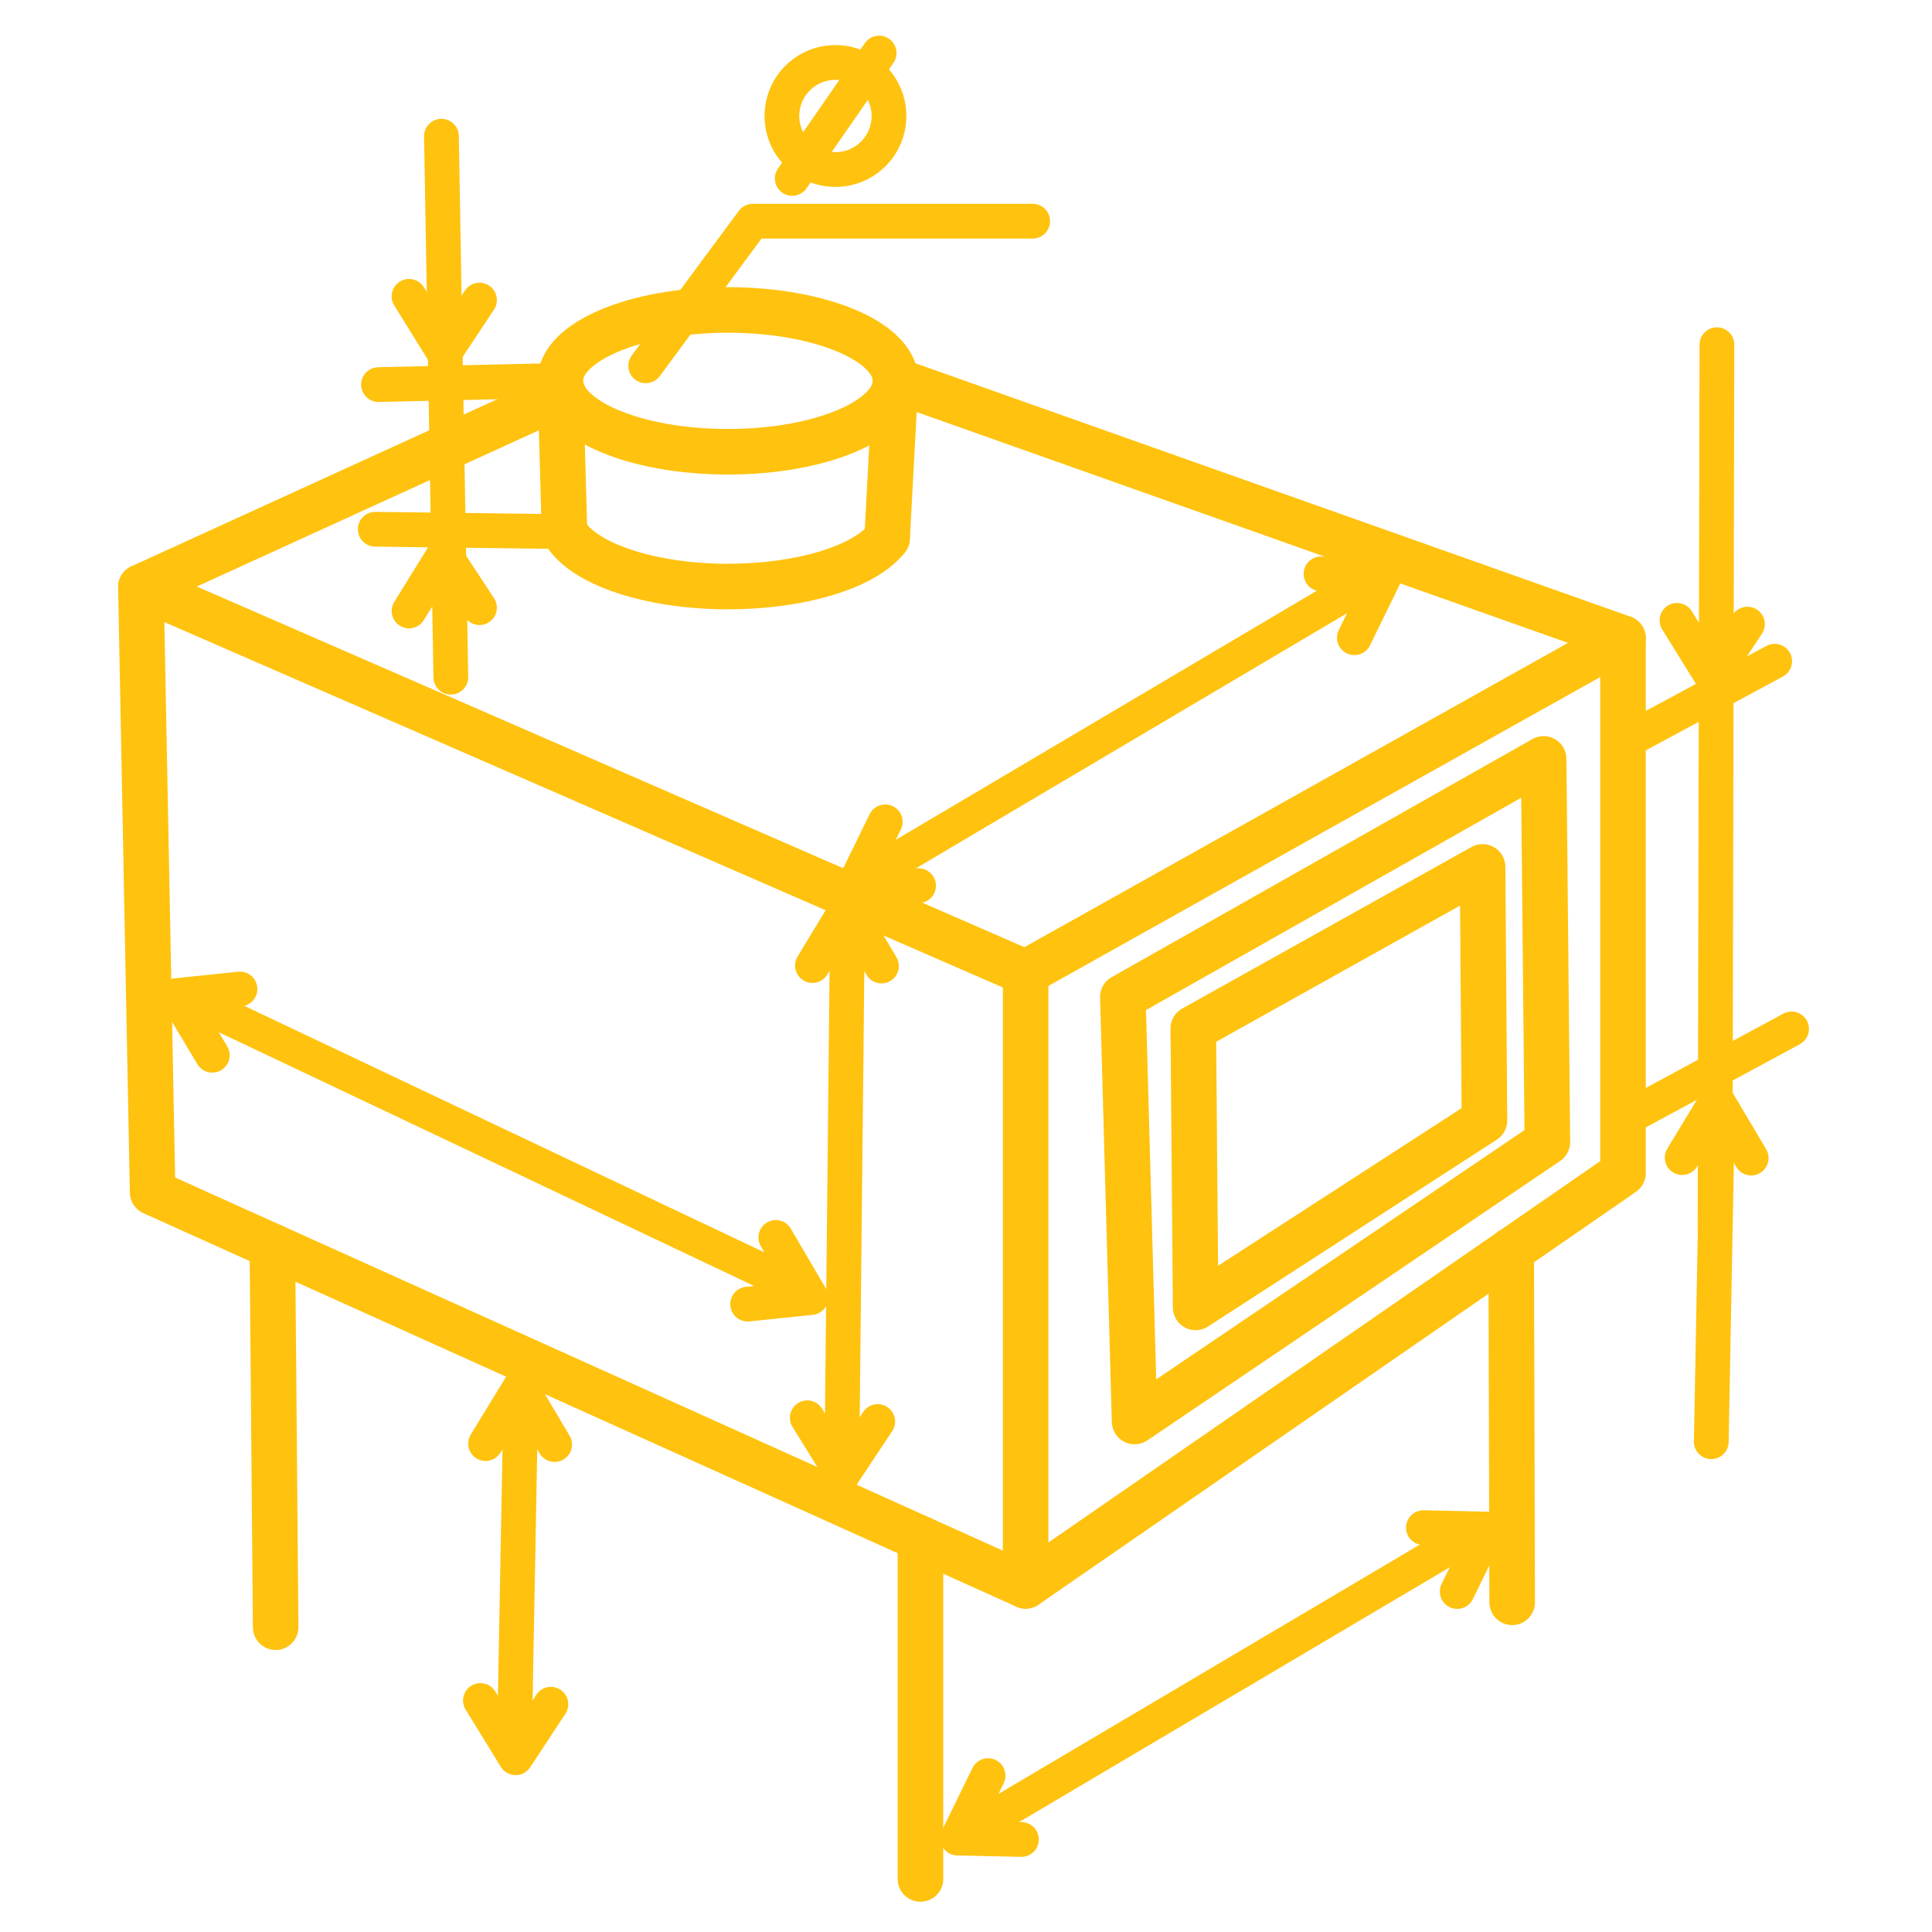
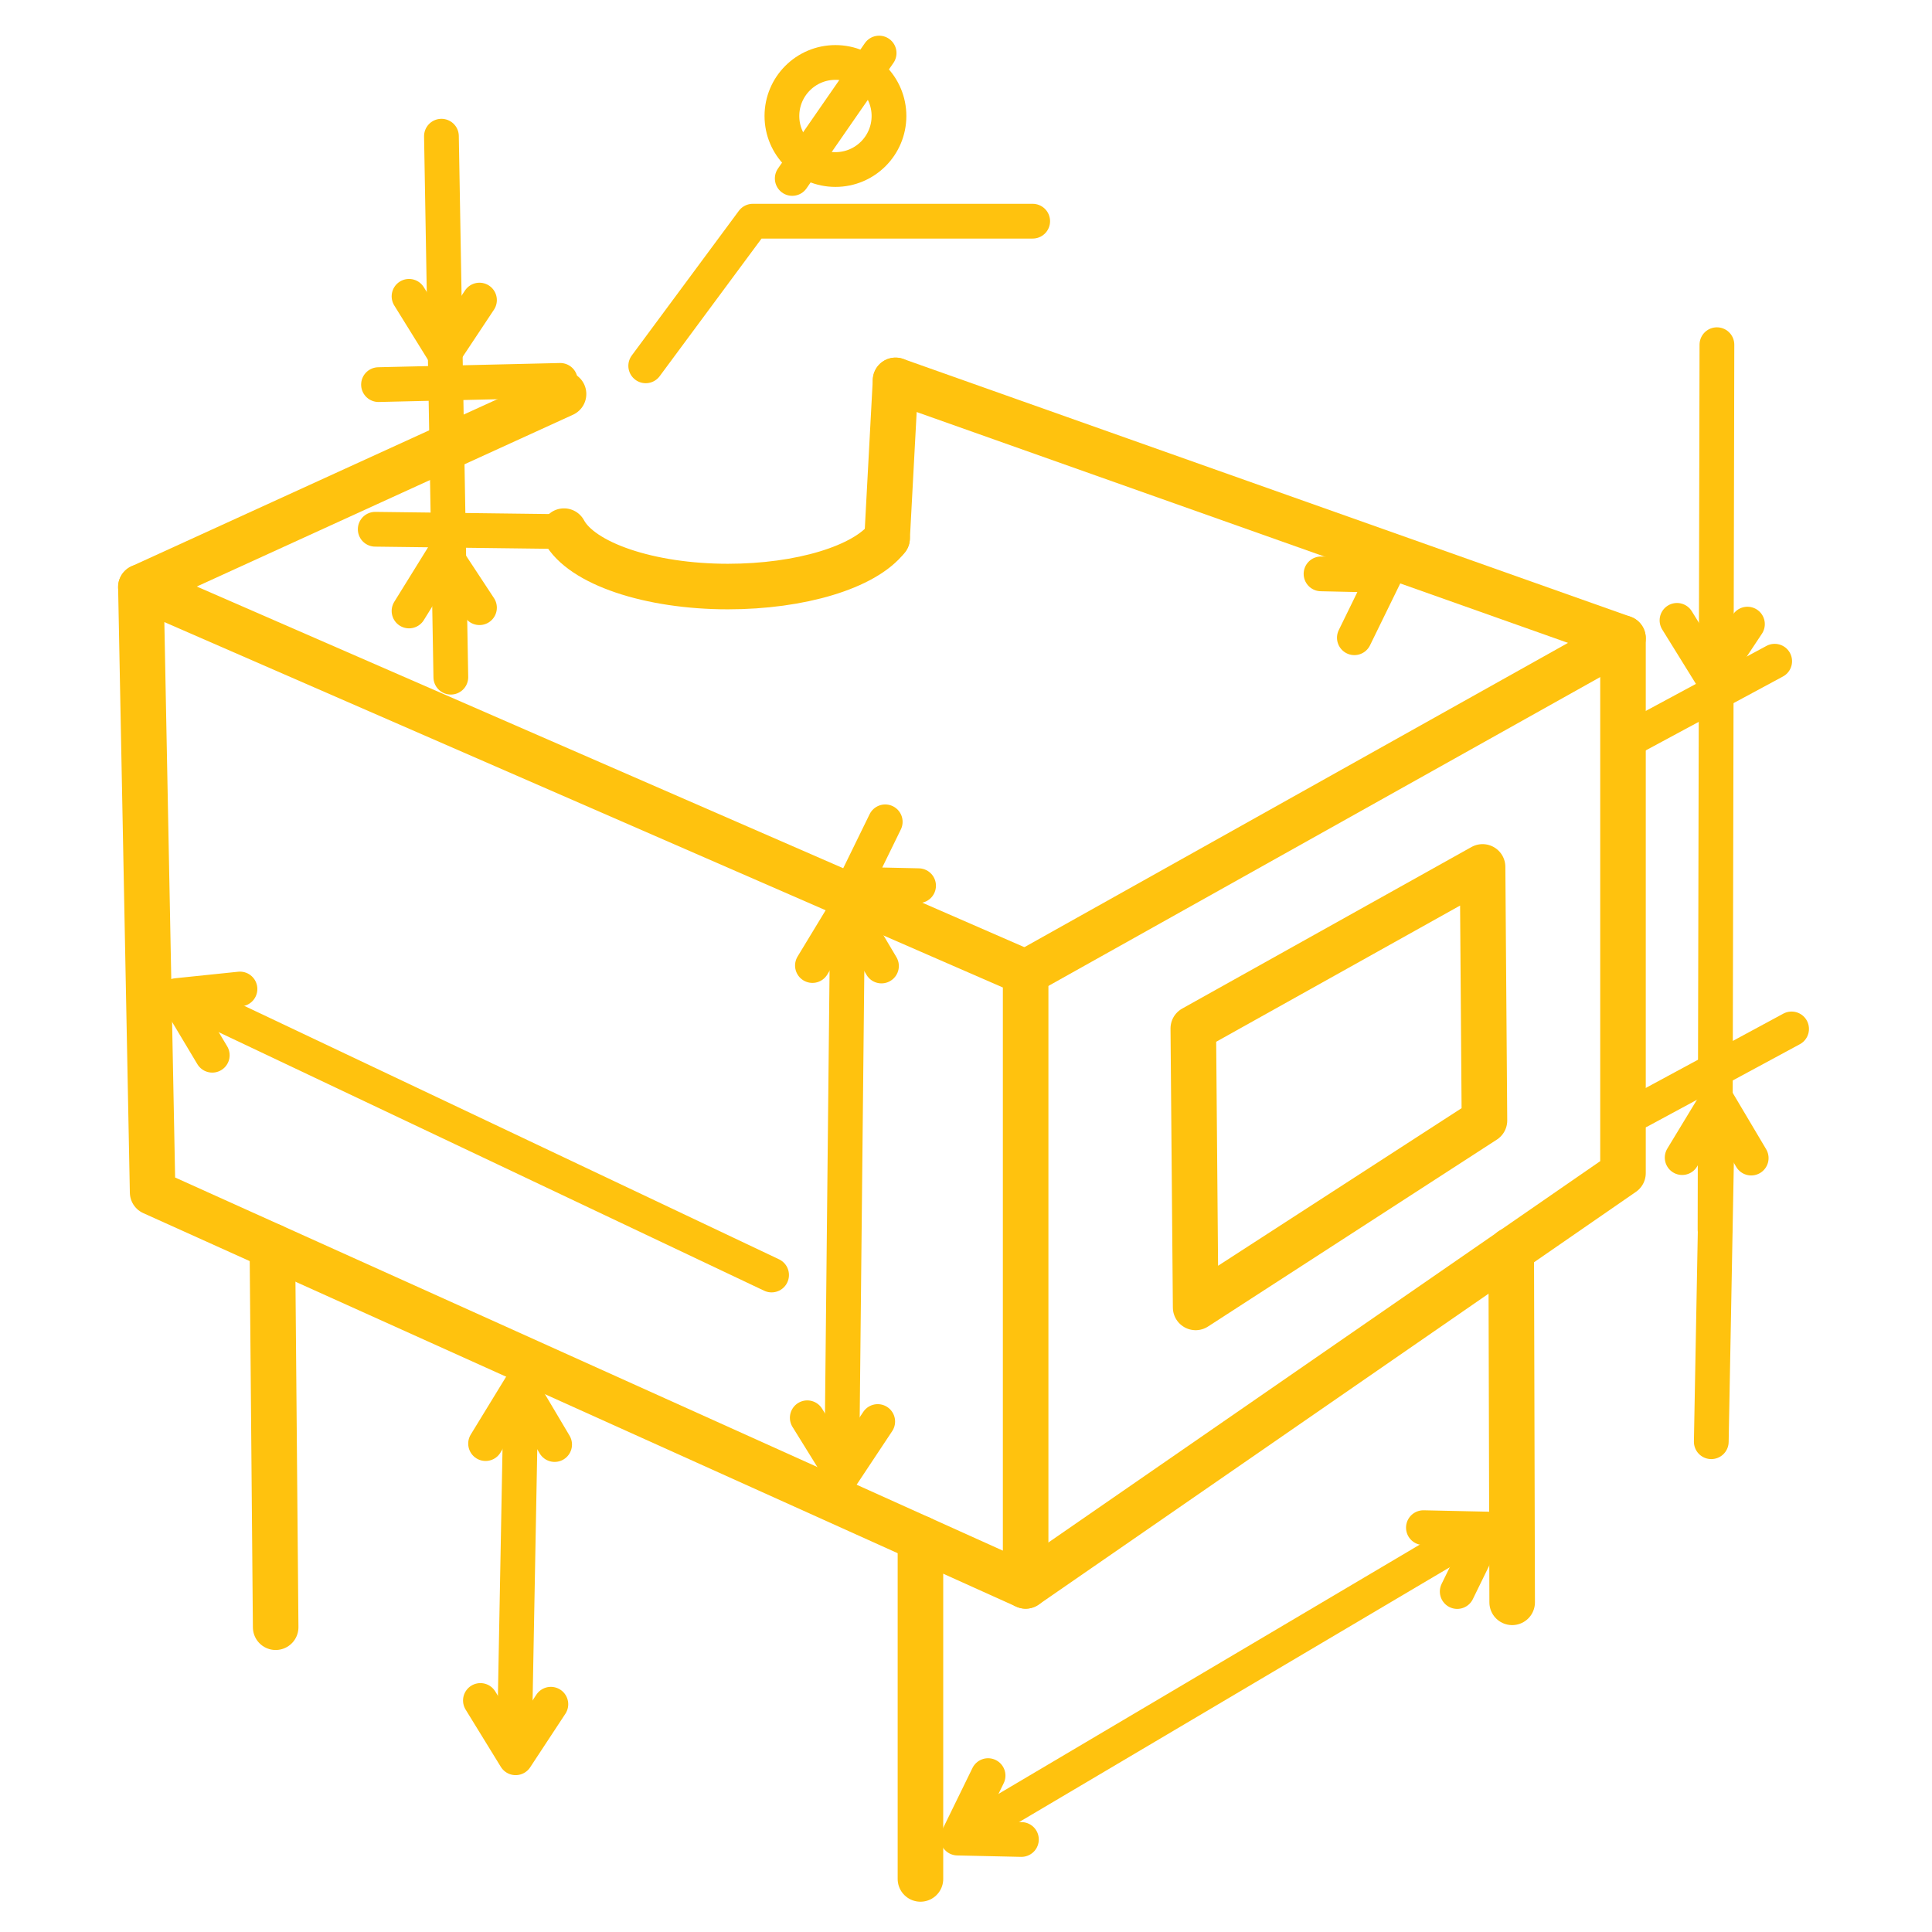
<svg xmlns="http://www.w3.org/2000/svg" xml:space="preserve" width="4.233mm" height="4.233mm" version="1.1" style="shape-rendering:geometricPrecision; text-rendering:geometricPrecision; image-rendering:optimizeQuality; fill-rule:evenodd; clip-rule:evenodd" viewBox="0 0 41.14 41.14">
  <defs>
    <style type="text/css">
   
    .str0 {stroke:#FFC20E;stroke-width:0.97;stroke-linecap:round;stroke-linejoin:round;stroke-miterlimit:22.926}
    .str1 {stroke:#FFC20E;stroke-width:0.74;stroke-linecap:round;stroke-linejoin:round;stroke-miterlimit:22.926}
    .fil0 {fill:none}
   
  </style>
  </defs>
  <g id="Слой_x0020_1">
    <rect class="fil0" x="-0" y="-0" width="41.14" height="41.14" />
    <polygon class="fil0 str0" points="3.25,25.39 3,12.5 21.84,20.71 21.84,33.77 " />
    <polyline class="fil0 str0" points="21.84,20.71 34.56,13.59 34.56,24.98 21.84,33.77 " />
-     <ellipse class="fil0 str0" cx="15.5" cy="8.11" rx="3.57" ry="1.51" />
    <path class="fil0 str0" d="M18.89 11.46c-0.48,0.62 -1.85,1.03 -3.39,1.03 -1.67,0 -3.12,-0.49 -3.49,-1.18" />
-     <line class="fil0 str0" x1="12.02" y1="11.32" x2="11.93" y2="8.1" />
    <line class="fil0 str0" x1="18.89" y1="11.46" x2="19.07" y2="8.1" />
    <line class="fil0 str0" x1="3" y1="12.5" x2="12" y2="8.39" />
    <line class="fil0 str0" x1="34.56" y1="13.59" x2="19.07" y2="8.1" />
-     <polygon class="fil0 str0" points="24.16,30.27 23.91,21.23 32.87,16.16 32.95,24.32 " />
    <polygon class="fil0 str0" points="31.57,18.46 25.41,21.9 25.46,27.84 31.61,23.86 " />
    <polyline class="fil0 str1" points="21.75,39.17 20.39,39.14 21.04,37.81 " />
    <line class="fil0 str1" x1="31.35" y1="32.66" x2="20.5" y2="39.08" />
    <polyline class="fil0 str1" points="30.31,32.53 31.68,32.56 31.03,33.89 " />
    <line class="fil0 str0" x1="19.6" y1="32.76" x2="19.6" y2="40.01" />
    <line class="fil0 str0" x1="32.18" y1="26.62" x2="32.2" y2="34.12" />
    <line class="fil0 str0" x1="5.8" y1="26.54" x2="5.87" y2="34.65" />
    <g id="_1188505184">
      <line class="fil0 str1" x1="11.08" y1="30.35" x2="10.96" y2="36.8" />
      <polyline class="fil0 str1" points="11.73,36.29 10.98,37.43 10.23,36.21 " />
      <polyline class="fil0 str1" points="11.81,30.76 11.08,29.53 10.34,30.74 " />
    </g>
    <line class="fil0 str1" x1="18.04" y1="20.16" x2="17.93" y2="30.8" />
    <polyline class="fil0 str1" points="18.69,30.27 17.94,31.4 17.19,30.19 " />
    <polyline class="fil0 str1" points="18.77,20.57 18.04,19.34 17.3,20.56 " />
    <polyline class="fil0 str1" points="19.56,18.86 18.2,18.83 18.85,17.5 " />
-     <line class="fil0 str1" x1="29.17" y1="12.34" x2="18.32" y2="18.76" />
    <polyline class="fil0 str1" points="28.13,12.22 29.49,12.25 28.84,13.58 " />
    <line class="fil0 str1" x1="36.56" y1="24.25" x2="36.44" y2="30.7" />
    <polyline class="fil0 str1" points="37.29,24.66 36.56,23.43 35.82,24.65 " />
    <line class="fil0 str1" x1="36.56" y1="7.34" x2="36.52" y2="26.18" />
    <polyline class="fil0 str1" points="37.21,13.29 36.46,14.42 35.71,13.21 " />
-     <polyline class="fil0 str1" points="15.92,27.77 17.27,27.63 16.52,26.35 " />
    <line class="fil0 str1" x1="3.94" y1="21.23" x2="16.43" y2="27.15" />
    <polyline class="fil0 str1" points="5.11,21.06 3.76,21.2 4.52,22.47 " />
    <polyline class="fil0 str1" points="13.75,7.79 16.03,4.71 21.99,4.71 " />
    <line class="fil0 str1" x1="9.4" y1="2.9" x2="9.6" y2="14.42" />
    <line class="fil0 str1" x1="12.02" y1="11.32" x2="7.99" y2="11.27" />
    <line class="fil0 str1" x1="11.93" y1="8.1" x2="8.06" y2="8.19" />
    <polyline class="fil0 str1" points="10.21,6.39 9.46,7.52 8.71,6.31 " />
    <polyline class="fil0 str1" points="10.21,12.94 9.46,11.8 8.71,13.01 " />
    <circle class="fil0 str1" cx="17.79" cy="2.47" r="1.14" />
    <line class="fil0 str1" x1="18.72" y1="1.13" x2="16.87" y2="3.8" />
    <line class="fil0 str1" x1="34.56" y1="15.82" x2="37.79" y2="14.08" />
    <line class="fil0 str1" x1="34.91" y1="23.66" x2="38.15" y2="21.91" />
  </g>
</svg>